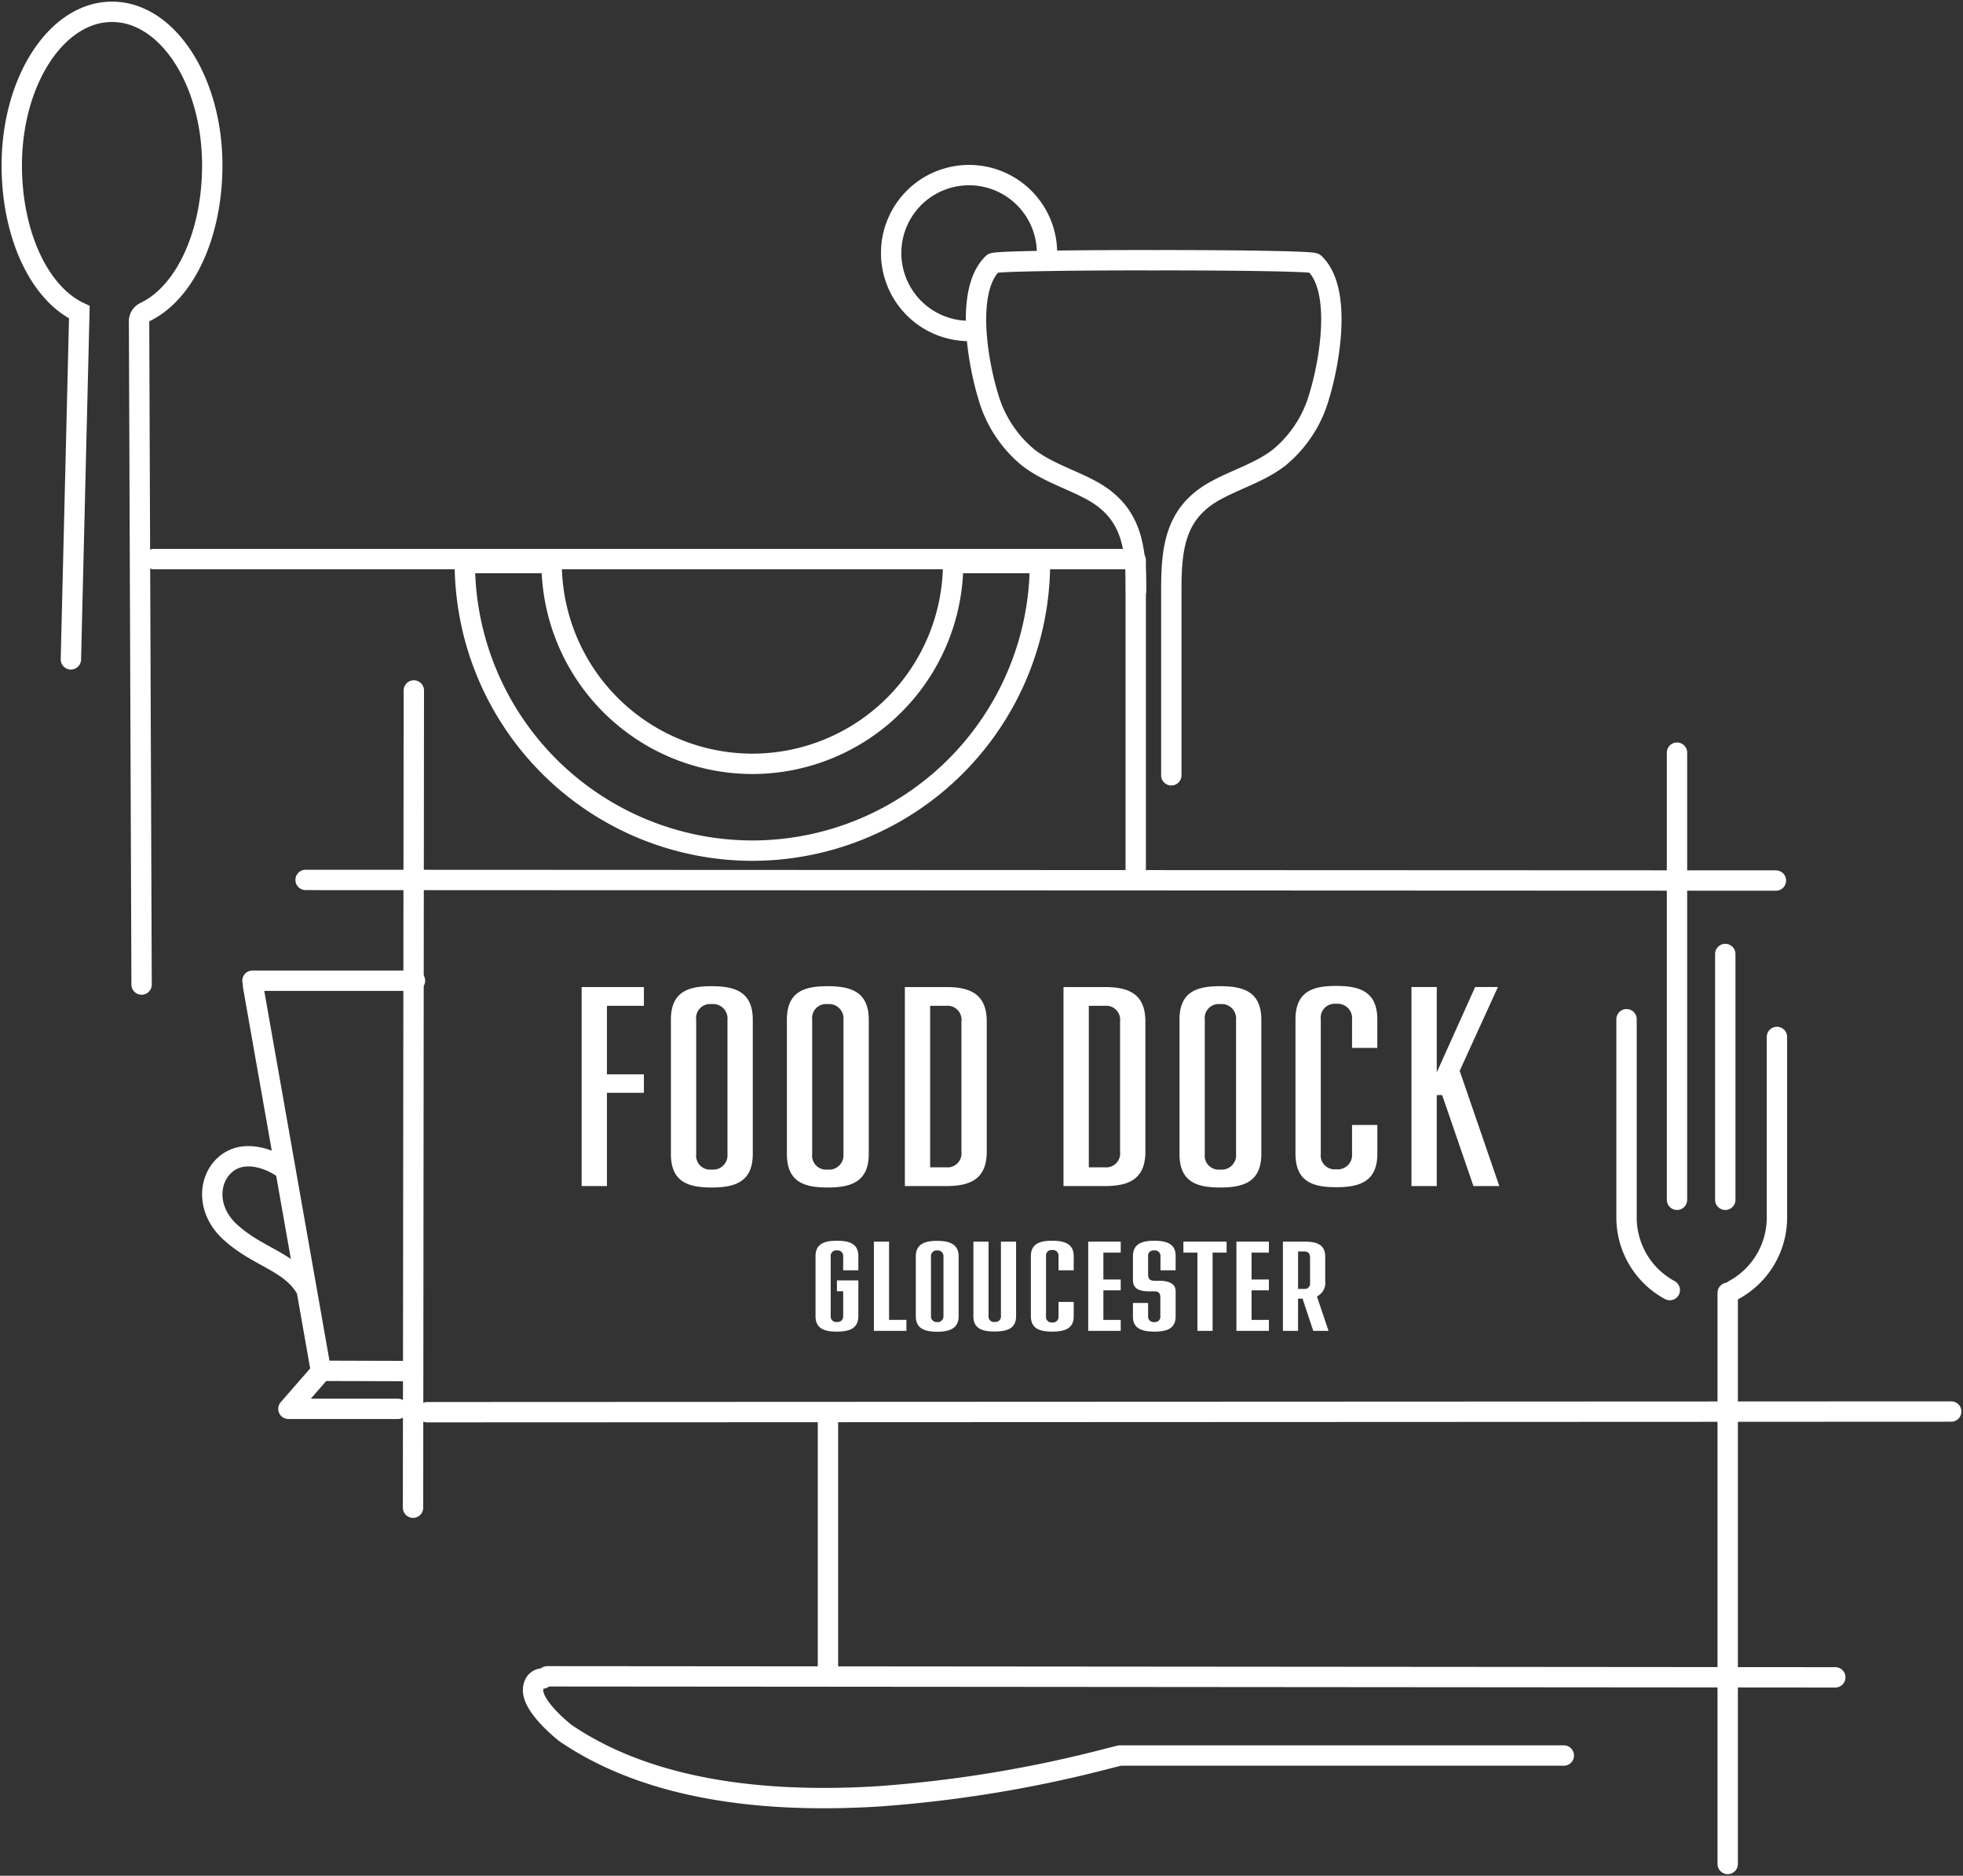
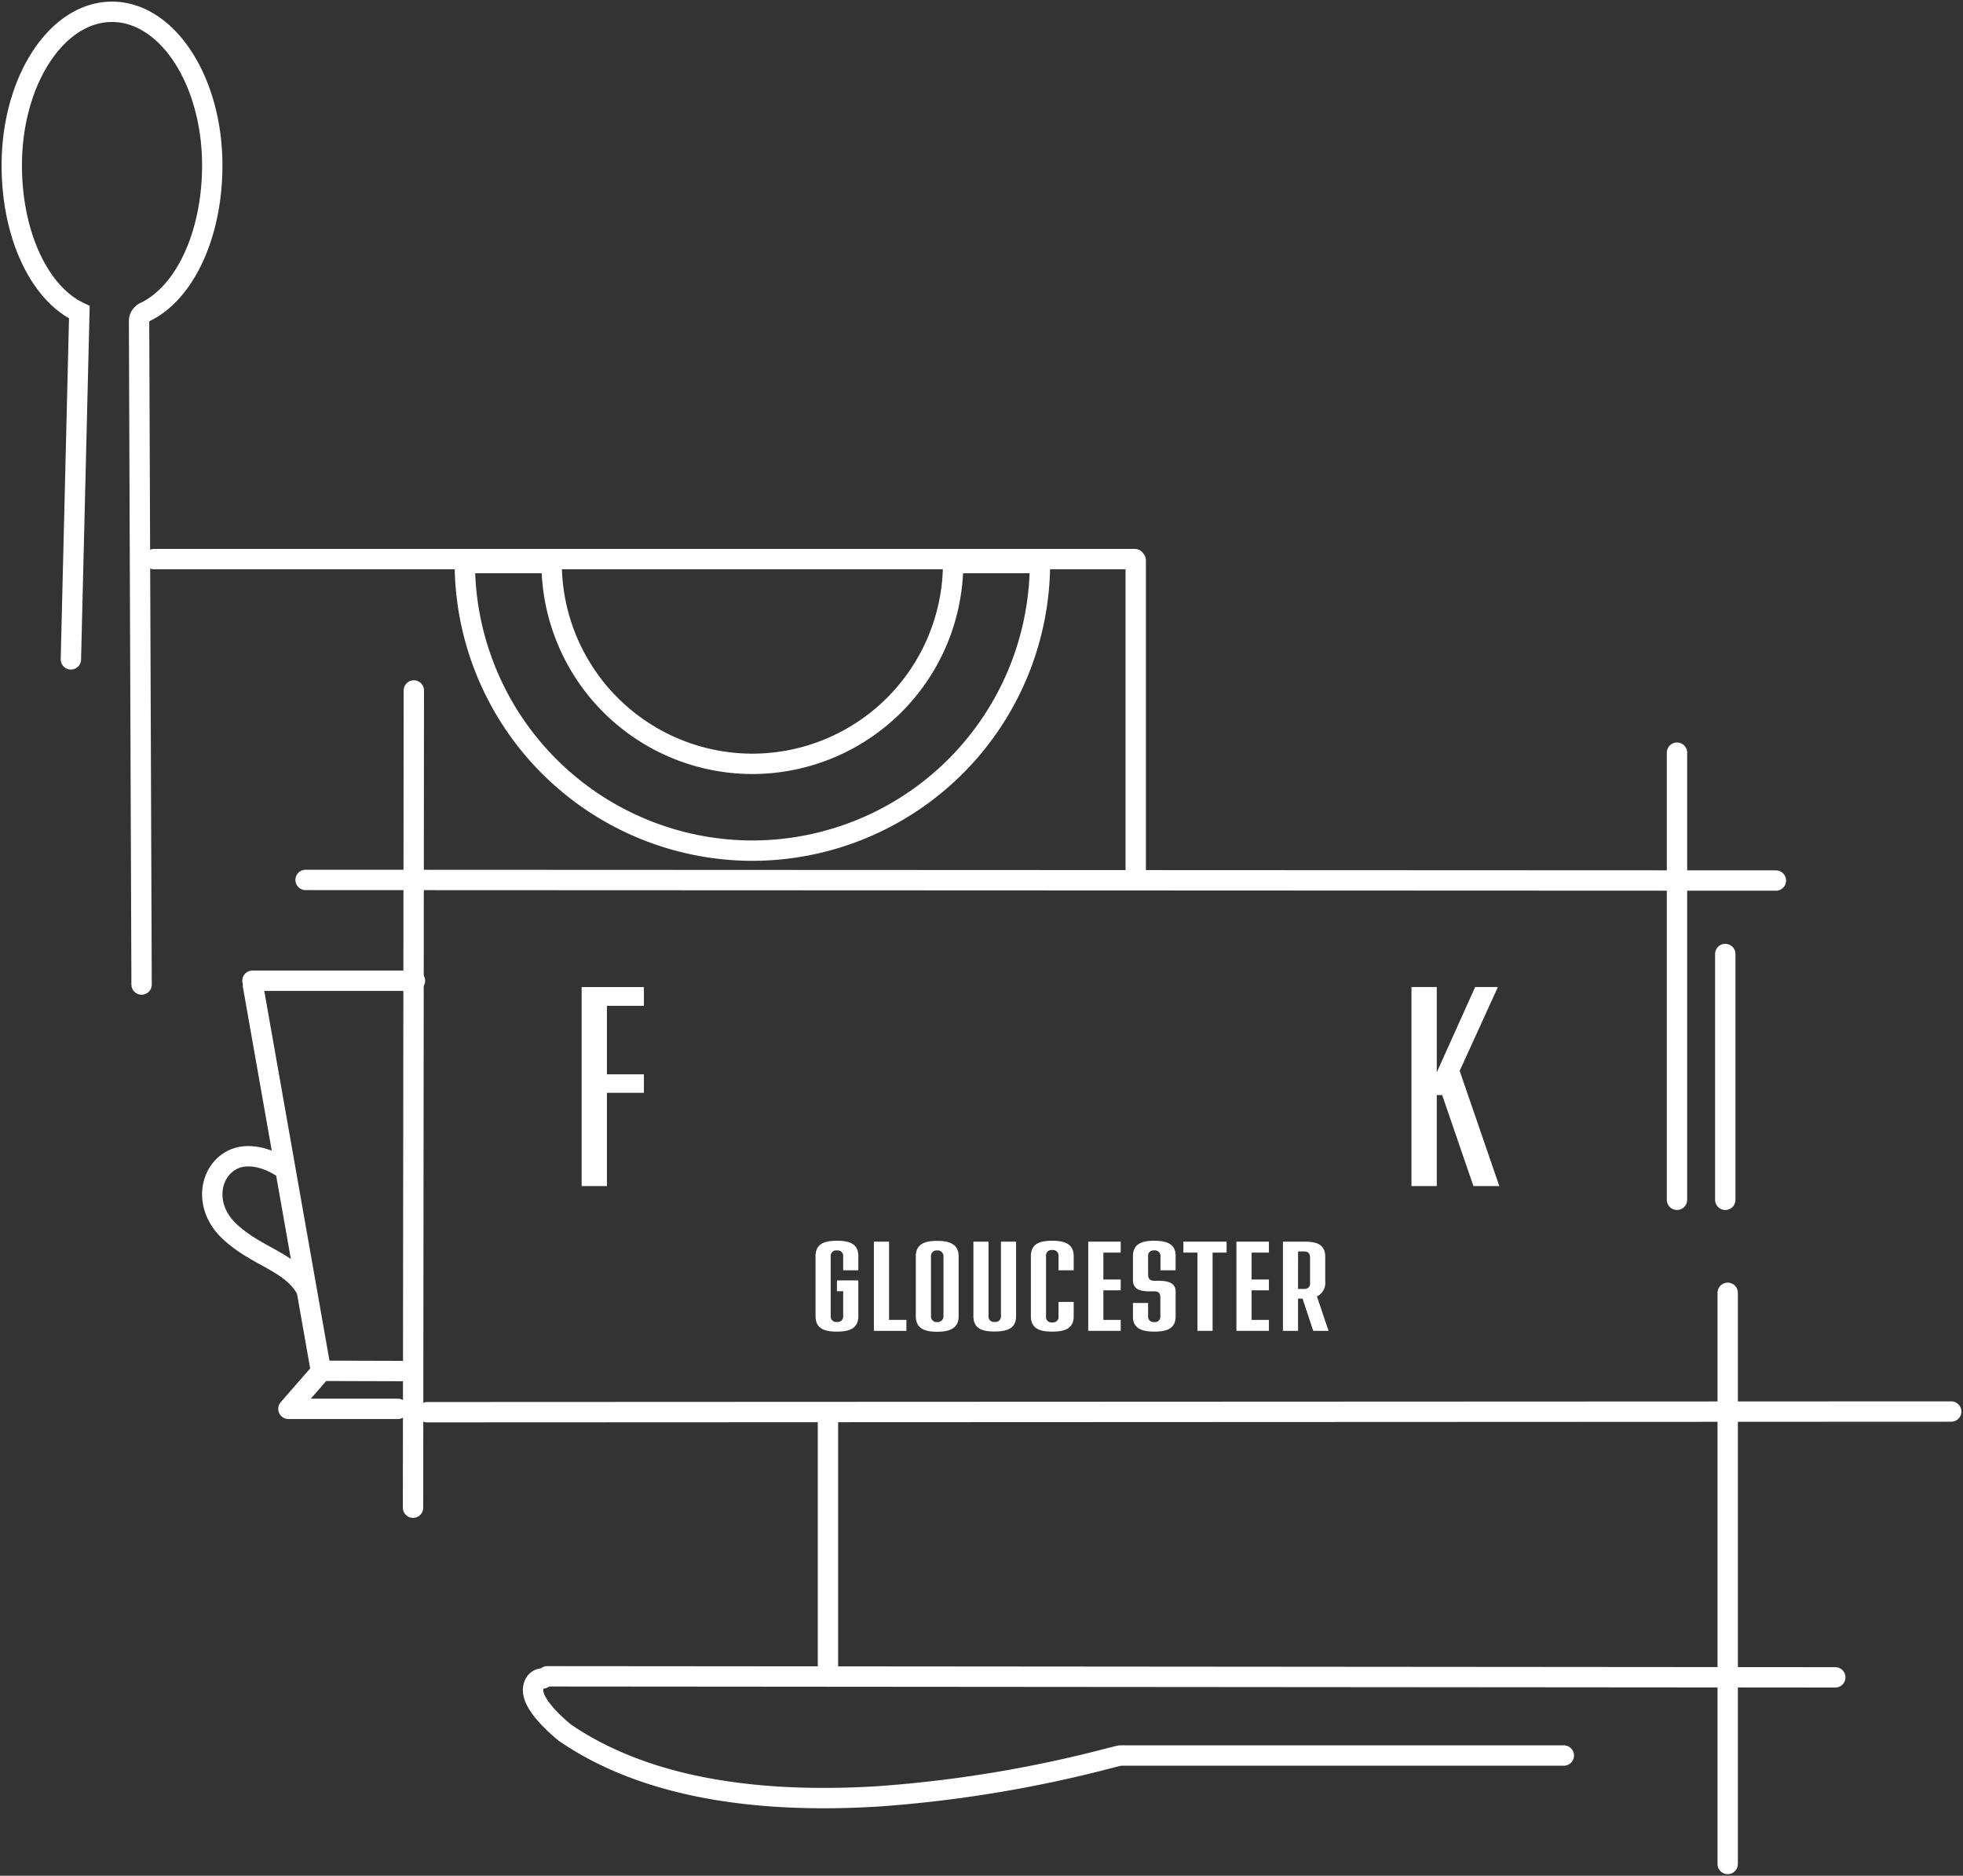
<svg xmlns="http://www.w3.org/2000/svg" width="262.132" height="250.461" viewBox="0 0 262.132 250.461">
  <rect x="0" y="0" width="262.132" height="250.461" fill="#333333" stroke="none" />
  <defs>
    <clipPath id="clip-path">
      <path id="Path_21" data-name="Path 21" d="M0,33.922H262.132V-216.539H0Z" transform="translate(0 216.539)" fill="none" />
    </clipPath>
    <clipPath id="clip-path-3">
-       <path id="Path_34" data-name="Path 34" d="M0,33.922H262.132V-216.539H0Z" transform="translate(0 216.539)" fill="#fff" />
-     </clipPath>
+       </clipPath>
    <clipPath id="clip-path-4">
      <path id="Path_37" data-name="Path 37" d="M0,33.922H262.132V-216.539H0Z" transform="translate(0 216.539)" fill="#212121" />
    </clipPath>
  </defs>
  <g id="Group_58" data-name="Group 58" transform="translate(0 216.539)">
    <g id="Group_27" data-name="Group 27" transform="translate(0 -216.539)" clip-path="url(#clip-path)">
      <g id="Group_25" data-name="Group 25" transform="translate(20.562 74.648)">
        <path id="Path_19" data-name="Path 19" d="M4.7,2.376,4.594,111.5M-9.754,27.675l196.342.084M6.482,98.748,210,98.66M60,99.948v33.2M101.1,27.293v-42.3m-.125-.157H-30M180.15,159.072V82.806" transform="translate(29.999 15.168)" fill="none" stroke="#fff" stroke-linecap="round" stroke-linejoin="round" stroke-width="2.719" />
      </g>
      <g id="Group_26" data-name="Group 26" transform="translate(217.202 136.093)">
-         <path id="Path_20" data-name="Path 20" d="M1.938,4.9A11.019,11.019,0,0,0,7.714-4.948V-28.9m-20.083-2.367V-4.948A11.019,11.019,0,0,0-6.593,4.9" transform="translate(12.369 31.265)" fill="none" stroke="#fff" stroke-linecap="round" stroke-width="2.719" />
-       </g>
+         </g>
    </g>
    <g id="Group_28" data-name="Group 28" transform="translate(223.94 -116.04)">
      <path id="Path_22" data-name="Path 22" d="M0,0V59.705m6.447,0V26.884" fill="none" stroke="#fff" stroke-linecap="round" stroke-linejoin="round" stroke-width="2.719" />
    </g>
    <g id="Group_32" data-name="Group 32" transform="translate(0 -216.539)" clip-path="url(#clip-path)">
      <g id="Group_29" data-name="Group 29" transform="translate(1.572 1.573)">
        <path id="Path_23" data-name="Path 23" d="M2.348,17.592,2.011-70.963a1.325,1.325,0,0,1,.751-1.22c5.4-2.557,9.023-10.435,9.023-19.6,0-11.309-6-20.509-13.386-20.509s-13.386,9.2-13.386,20.509c0,9.169,3.626,17.047,9.023,19.6L-7.092-25.83" transform="translate(14.987 112.296)" fill="none" stroke="#fff" stroke-linecap="round" stroke-width="2.719" />
      </g>
      <g id="Group_30" data-name="Group 30" transform="translate(71.19 223.831)">
        <path id="Path_24" data-name="Path 24" d="M23.551.019-148.454-.119m-.592.29a1.216,1.216,0,0,0-1.1.685,2.008,2.008,0,0,0-.2.878c0,1.961,2.946,4.6,4.214,5.638a.79.79,0,0,0,.086.065c9.855,6.734,23.938,9.584,41.858,8.468A168.7,168.7,0,0,0-73.4,10.81c.628-.158,1.225-.31,1.44-.354H-12.7" transform="translate(150.337 0.119)" fill="none" stroke="#fff" stroke-linecap="round" stroke-linejoin="round" stroke-width="2.719" />
      </g>
      <g id="Group_31" data-name="Group 31" transform="translate(62.073 75.185)">
        <path id="Path_25" data-name="Path 25" d="M5.2,5.2A38.443,38.443,0,0,1-33.2-33.2h11.592A26.837,26.837,0,0,0,5.2-6.391,26.837,26.837,0,0,0,32.007-33.2H43.6A38.443,38.443,0,0,1,5.2,5.2Z" transform="translate(33.198 33.198)" fill="none" stroke="#fff" stroke-linecap="round" stroke-width="2.719" />
      </g>
    </g>
    <g id="Group_33" data-name="Group 33" transform="translate(77.67 -84.742)">
      <path id="Path_27" data-name="Path 27" d="M.458.339V9.488H5.393v2.467H.458V24.407H-2.921V-2.166H5.393V.339Z" transform="translate(2.921 2.166)" fill="#fff" />
    </g>
    <g id="Group_40" data-name="Group 40" transform="translate(0 -216.539)" clip-path="url(#clip-path-3)">
      <g id="Group_34" data-name="Group 34" transform="translate(89.59 131.683)">
-         <path id="Path_28" data-name="Path 28" d="M0,3.033V-14.884c0-3.8,2.392-4.48,5.428-4.48s5.506.682,5.506,4.48V3.033c0,3.8-2.468,4.48-5.506,4.48S0,6.83,0,3.033m7.554,0V-14.884a1.924,1.924,0,0,0-2.126-2.089,1.866,1.866,0,0,0-2.05,2.089V3.033a1.865,1.865,0,0,0,2.05,2.088A1.923,1.923,0,0,0,7.554,3.033" transform="translate(0 19.364)" fill="#fff" />
-       </g>
+         </g>
      <g id="Group_35" data-name="Group 35" transform="translate(105.078 131.683)">
        <path id="Path_29" data-name="Path 29" d="M0,3.033V-14.884c0-3.8,2.392-4.48,5.428-4.48s5.506.682,5.506,4.48V3.033c0,3.8-2.468,4.48-5.506,4.48S0,6.83,0,3.033m7.555,0V-14.884a1.925,1.925,0,0,0-2.127-2.089,1.866,1.866,0,0,0-2.05,2.089V3.033a1.865,1.865,0,0,0,2.05,2.088A1.924,1.924,0,0,0,7.555,3.033" transform="translate(0 19.364)" fill="#fff" />
      </g>
      <g id="Group_36" data-name="Group 36" transform="translate(120.832 131.797)">
-         <path id="Path_30" data-name="Path 30" d="M1.481.622V18.009c0,3.8-2.392,4.593-5.428,4.593H-9.453V-3.971h5.506c3.036,0,5.428.8,5.428,4.593M-1.9.622a1.866,1.866,0,0,0-2.05-2.088H-6.074V20.1h2.127A1.866,1.866,0,0,0-1.9,18.009Z" transform="translate(9.453 3.971)" fill="#fff" />
+         <path id="Path_30" data-name="Path 30" d="M1.481.622V18.009c0,3.8-2.392,4.593-5.428,4.593H-9.453V-3.971h5.506c3.036,0,5.428.8,5.428,4.593M-1.9.622a1.866,1.866,0,0,0-2.05-2.088H-6.074V20.1h2.127Z" transform="translate(9.453 3.971)" fill="#fff" />
      </g>
      <g id="Group_37" data-name="Group 37" transform="translate(142.016 131.797)">
        <path id="Path_31" data-name="Path 31" d="M1.481.622V18.009c0,3.8-2.392,4.593-5.428,4.593H-9.453V-3.971h5.506c3.036,0,5.428.8,5.428,4.593M-1.9.622a1.866,1.866,0,0,0-2.05-2.088H-6.074V20.1h2.127A1.866,1.866,0,0,0-1.9,18.009Z" transform="translate(9.453 3.971)" fill="#fff" />
      </g>
      <g id="Group_38" data-name="Group 38" transform="translate(157.505 131.683)">
-         <path id="Path_32" data-name="Path 32" d="M0,3.033V-14.884c0-3.8,2.392-4.48,5.428-4.48s5.5.682,5.5,4.48V3.033c0,3.8-2.467,4.48-5.5,4.48S0,6.83,0,3.033m7.554,0V-14.884a1.924,1.924,0,0,0-2.126-2.089,1.866,1.866,0,0,0-2.05,2.089V3.033a1.865,1.865,0,0,0,2.05,2.088A1.923,1.923,0,0,0,7.554,3.033" transform="translate(0 19.364)" fill="#fff" />
-       </g>
+         </g>
      <g id="Group_39" data-name="Group 39" transform="translate(172.994 131.645)">
        <path id="Path_33" data-name="Path 33" d="M0,3.033V-14.884c0-3.8,2.392-4.48,5.428-4.48s5.5.684,5.5,4.48v3.8H7.554v-3.8a1.924,1.924,0,0,0-2.126-2.089,1.866,1.866,0,0,0-2.05,2.089V3.033a1.865,1.865,0,0,0,2.05,2.088A1.923,1.923,0,0,0,7.554,3.033V-.8h3.379V3.033c0,3.8-2.467,4.48-5.5,4.48S0,6.83,0,3.033" transform="translate(0 19.364)" fill="#fff" />
      </g>
    </g>
    <g id="Group_41" data-name="Group 41" transform="translate(188.483 -84.743)">
      <path id="Path_35" data-name="Path 35" d="M1.589,3.6H-1.866L-6.042-8.549h-.721V3.6h-3.379V-22.975h3.379v11.39l5.124-11.39H1.4L-3.726-11.738h.038Z" transform="translate(10.141 22.975)" fill="#fff" />
    </g>
    <g id="Group_43" data-name="Group 43" transform="translate(0 -216.539)" clip-path="url(#clip-path-4)">
      <g id="Group_42" data-name="Group 42" transform="translate(108.902 165.672)">
        <path id="Path_36" data-name="Path 36" d="M.5.535V-1.321a.735.735,0,0,0-.834-.8.727.727,0,0,0-.833.8V6.628a.727.727,0,0,0,.833.8.735.735,0,0,0,.834-.8v-3.3H-.334V1.879H2.526V6.661c0,1.7-1.293,2.059-2.875,2.059s-2.843-.357-2.843-2.059V-1.354c0-1.7,1.26-2.059,2.843-2.059,1.633,0,2.875.357,2.875,2.059V.535Z" transform="translate(3.193 3.413)" fill="#fff" />
      </g>
    </g>
    <g id="Group_44" data-name="Group 44" transform="translate(116.696 -50.749)">
      <path id="Path_38" data-name="Path 38" d="M.588,1.415V2.878h-4.34V-9.034h2.025V1.415Z" transform="translate(3.752 9.034)" fill="#fff" />
    </g>
    <g id="Group_48" data-name="Group 48" transform="translate(0 -216.539)" clip-path="url(#clip-path-4)">
      <g id="Group_45" data-name="Group 45" transform="translate(122.294 165.687)">
        <path id="Path_39" data-name="Path 39" d="M0,1.365V-6.651c0-1.7,1.31-2.06,2.842-2.06,1.515,0,2.877.359,2.877,2.06V1.365c0,1.7-1.361,2.059-2.877,2.059C1.31,3.423,0,3.066,0,1.365M3.693,1.33V-6.617a.769.769,0,0,0-.851-.817.751.751,0,0,0-.817.817V1.33a.746.746,0,0,0,.817.8.766.766,0,0,0,.851-.8" transform="translate(0 8.711)" fill="#fff" />
      </g>
      <g id="Group_46" data-name="Group 46" transform="translate(129.985 165.79)">
        <path id="Path_40" data-name="Path 40" d="M0,1.348V-8.607H2.024V1.315a.715.715,0,0,0,.818.8.735.735,0,0,0,.834-.8V-8.607H5.7V1.348c0,1.7-1.293,2.043-2.877,2.043S0,3.05,0,1.348" transform="translate(0 8.607)" fill="#fff" />
      </g>
      <g id="Group_47" data-name="Group 47" transform="translate(137.659 165.671)">
        <path id="Path_41" data-name="Path 41" d="M0,1.364V-6.651C0-8.353,1.26-8.71,2.842-8.71c1.566,0,2.877.357,2.877,2.059v1.889H3.693V-6.667a.741.741,0,0,0-.851-.8.722.722,0,0,0-.817.8V1.382a.727.727,0,0,0,.817.817.741.741,0,0,0,.851-.8V-.542H5.719V1.382c0,1.7-1.293,2.041-2.877,2.041S0,3.066,0,1.364" transform="translate(0 8.71)" fill="#fff" />
      </g>
    </g>
    <g id="Group_49" data-name="Group 49" transform="translate(145.317 -50.748)">
      <path id="Path_43" data-name="Path 43" d="M.274.2v3.59H2.589V5.235H.274V9.184H2.589v1.463h-4.34V-1.265h4.34V.2Z" transform="translate(1.751 1.265)" fill="#fff" />
    </g>
    <g id="Group_51" data-name="Group 51" transform="translate(0 -216.539)" clip-path="url(#clip-path)">
      <g id="Group_50" data-name="Group 50" transform="translate(151.289 165.671)">
        <path id="Path_44" data-name="Path 44" d="M0,1.376V-.479H2.025V1.273a.728.728,0,0,0,.834.8.71.71,0,0,0,.8-.8V-1.194c0-.527-.17-.834-.8-.834h-.63C.936-2.028,0-2.3,0-3.559V-6.741c0-1.7,1.345-2.043,2.826-2.043,1.531,0,2.875.34,2.875,1.991v1.957H3.676V-6.69a.741.741,0,0,0-.85-.8.71.71,0,0,0-.8.8v2.416c0,.578.238.817.8.834h.629c1.328,0,2.246.357,2.246,1.412V1.325c0,1.7-1.31,2.024-2.842,2.024C1.379,3.349,0,3.027,0,1.376" transform="translate(0 8.784)" fill="#fff" />
      </g>
    </g>
    <g id="Group_52" data-name="Group 52" transform="translate(158.027 -50.748)">
      <path id="Path_46" data-name="Path 46" d="M.781.2H-1.09V10.647H-3.115V.2H-4.988V-1.265H.781Z" transform="translate(4.988 1.265)" fill="#fff" />
    </g>
    <g id="Group_53" data-name="Group 53" transform="translate(165.105 -50.748)">
      <path id="Path_47" data-name="Path 47" d="M.274.2v3.59H2.589V5.235H.274V9.184H2.589v1.463h-4.34V-1.265h4.34V.2Z" transform="translate(1.751 1.265)" fill="#fff" />
    </g>
    <g id="Group_57" data-name="Group 57" transform="translate(0 -216.539)" clip-path="url(#clip-path)">
      <g id="Group_54" data-name="Group 54" transform="translate(171.316 165.79)">
        <path id="Path_48" data-name="Path 48" d="M.355,1.03h-.6V5.335H-2.266V-6.577H.644c1.515,0,2.74.324,2.74,2.025V-1.3A2.024,2.024,0,0,1,2.278.741L3.827,5.335H1.785Zm-.6-1.293H.593a.707.707,0,0,0,.766-.8V-4.45c0-.459-.2-.817-.766-.817H-.241Z" transform="translate(2.266 6.577)" fill="#fff" />
      </g>
      <g id="Group_55" data-name="Group 55" transform="translate(28.345 130.949)">
        <path id="Path_49" data-name="Path 49" d="M1.3,3.4C-.922,1.841-3.671,1.213-5.633,2.241-8.681,3.84-9.462,8.5-5.955,11.79-2.313,15.2,2.168,15.8,4.229,19.425M6.245,30.489,1.9,35.468h14.61M-2.835-21.07,6.241,30.389l11.036.034M-2.9-21.7H18.8" transform="translate(8.269 21.699)" fill="none" stroke="#fff" stroke-linecap="round" stroke-linejoin="round" stroke-width="2.719" />
      </g>
      <g id="Group_56" data-name="Group 56" transform="translate(119.003 23.381)">
-         <path id="Path_50" data-name="Path 50" d="M4.429,7.514c0-5.688-.483-10.4-5.943-13.373C-4.283-7.369-7.4-8.28-9.9-10.194a16.375,16.375,0,0,1-5.434-8.3c-1.3-4.236-3.139-14.111.656-17.7.322-.3,12.9-.426,22.174-.4M9.137,32.176V7.514c0-5.688.483-10.4,5.943-13.373,2.769-1.509,5.883-2.421,8.389-4.334a16.375,16.375,0,0,0,5.434-8.3c1.3-4.236,3.139-14.111-.656-17.7-.322-.3-12.9-.426-22.174-.4m-13.534-.967A10.405,10.405,0,0,0-17.867-47.963,10.4,10.4,0,0,0-28.272-37.558,10.405,10.405,0,0,0-17.867-27.152" transform="translate(28.272 47.963)" fill="none" stroke="#fff" stroke-linecap="round" stroke-width="2.719" />
-       </g>
+         </g>
    </g>
  </g>
</svg>